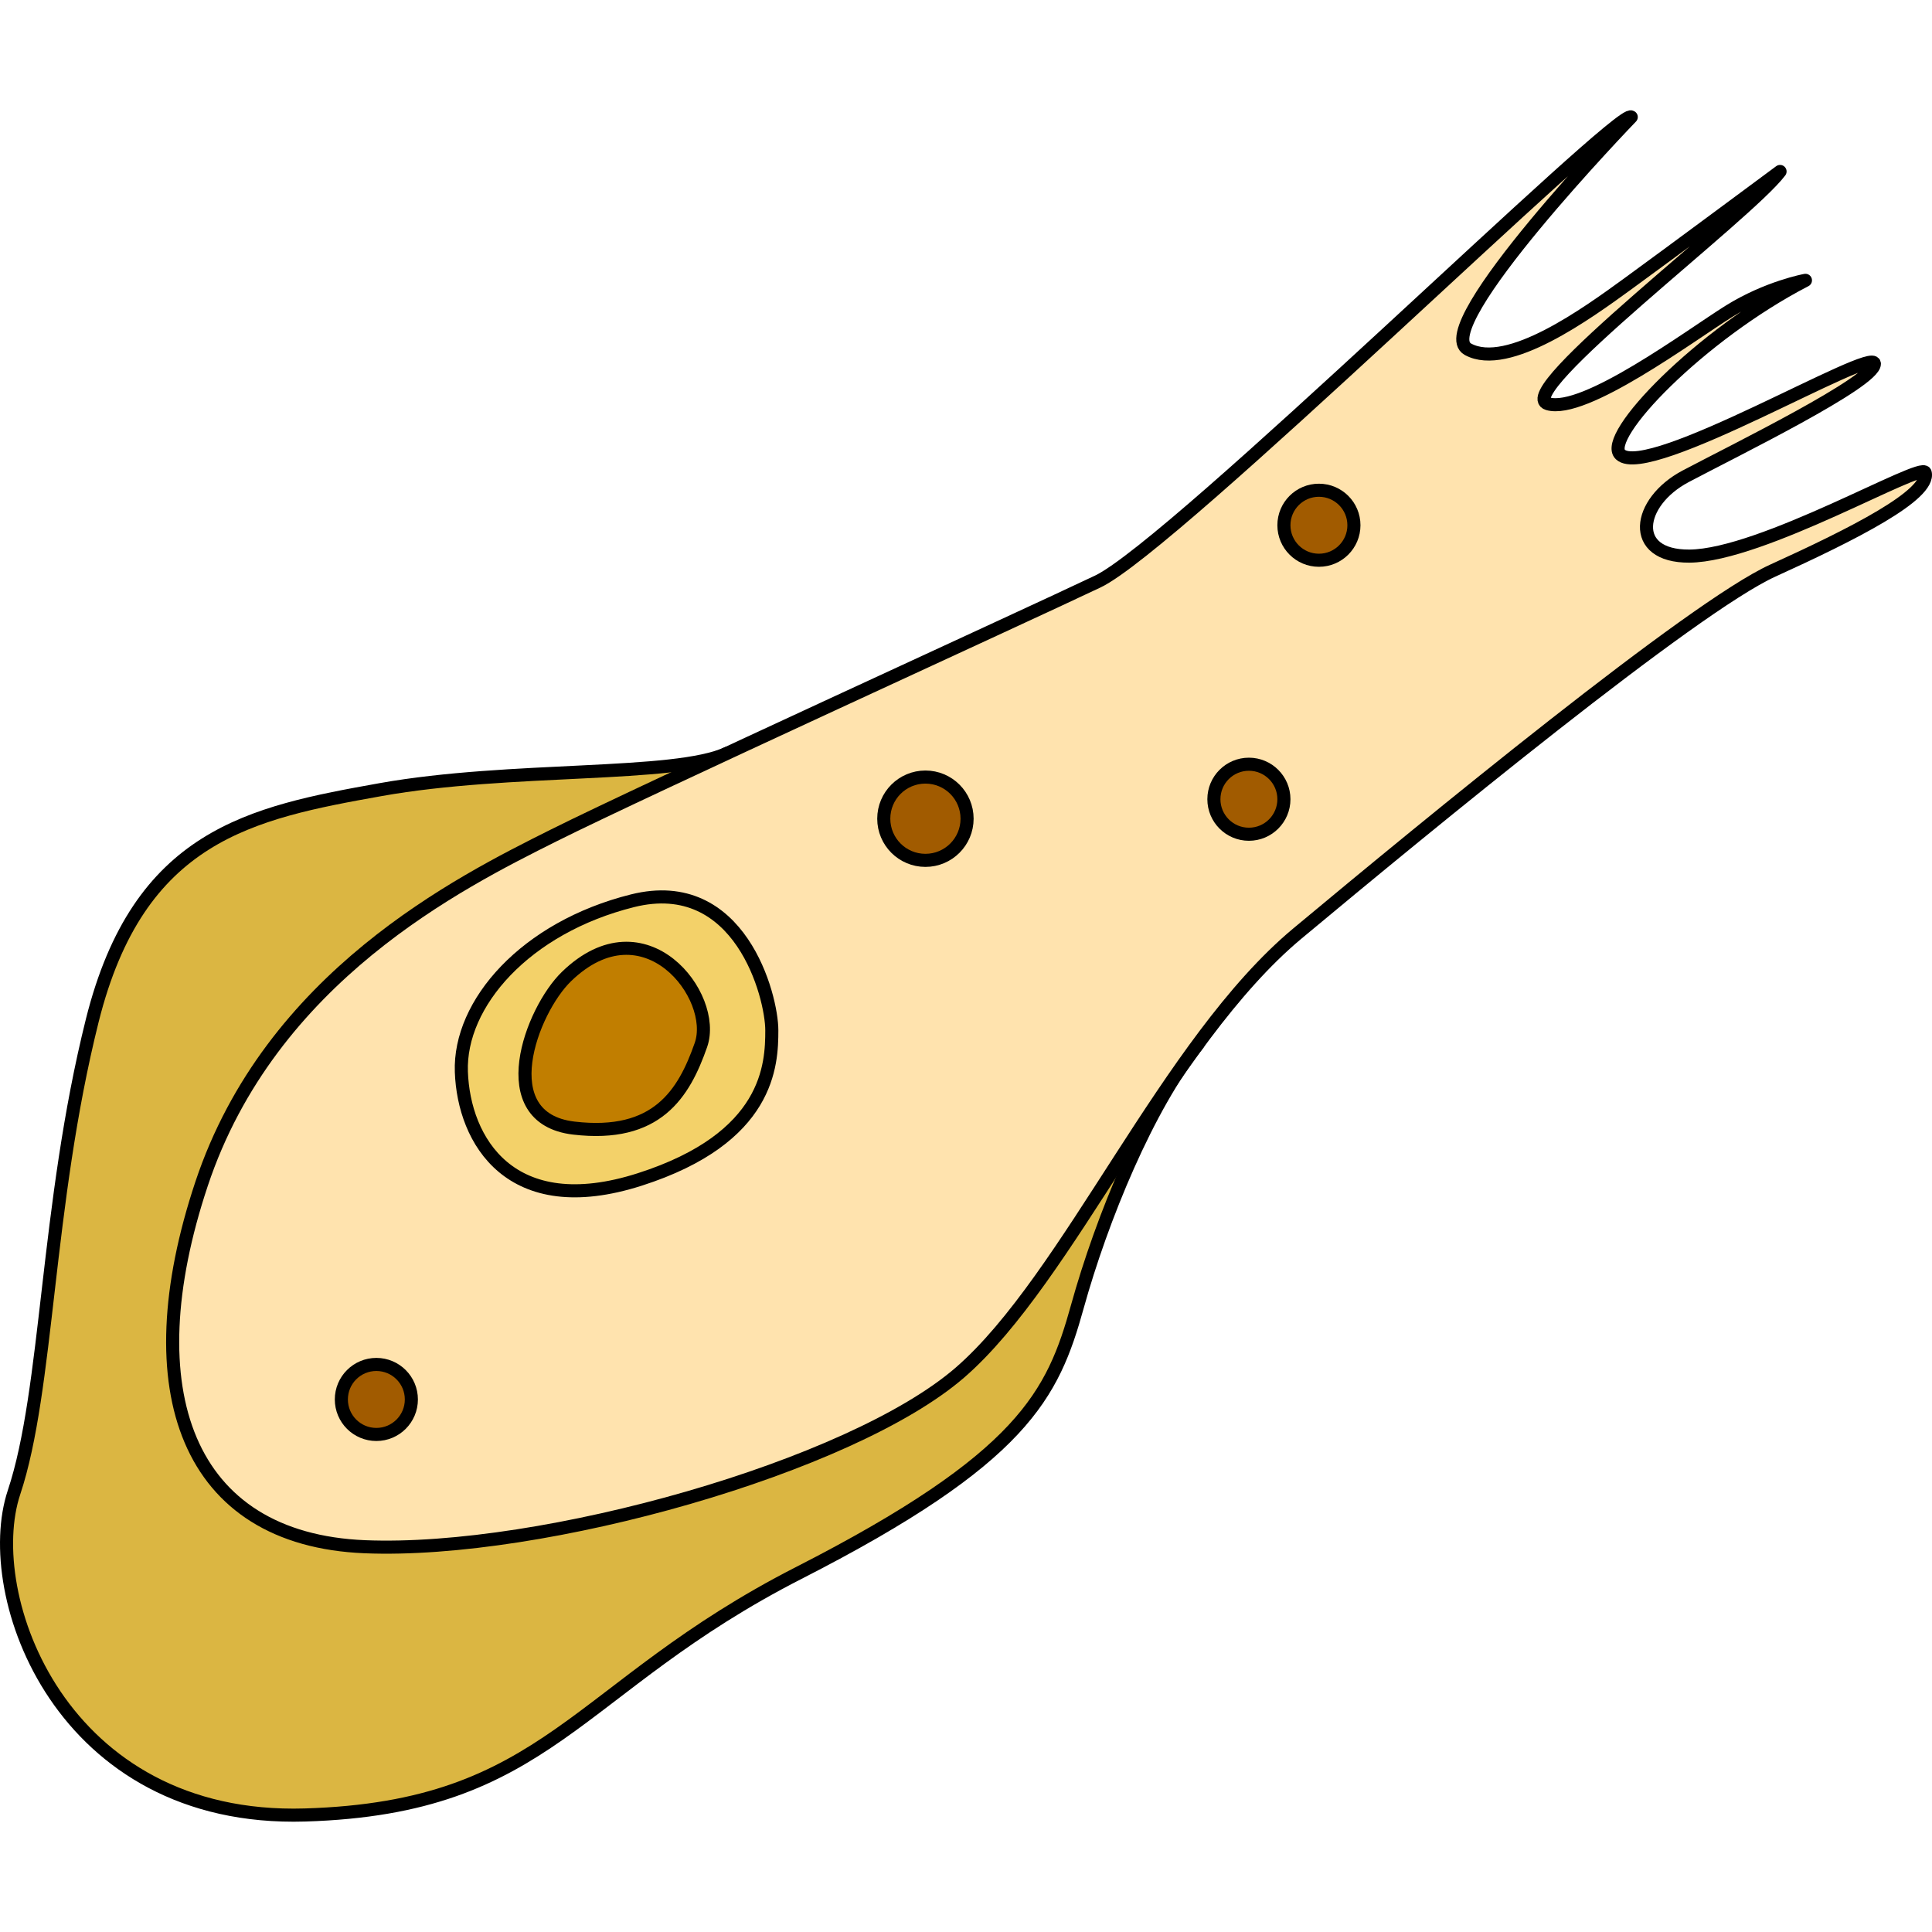
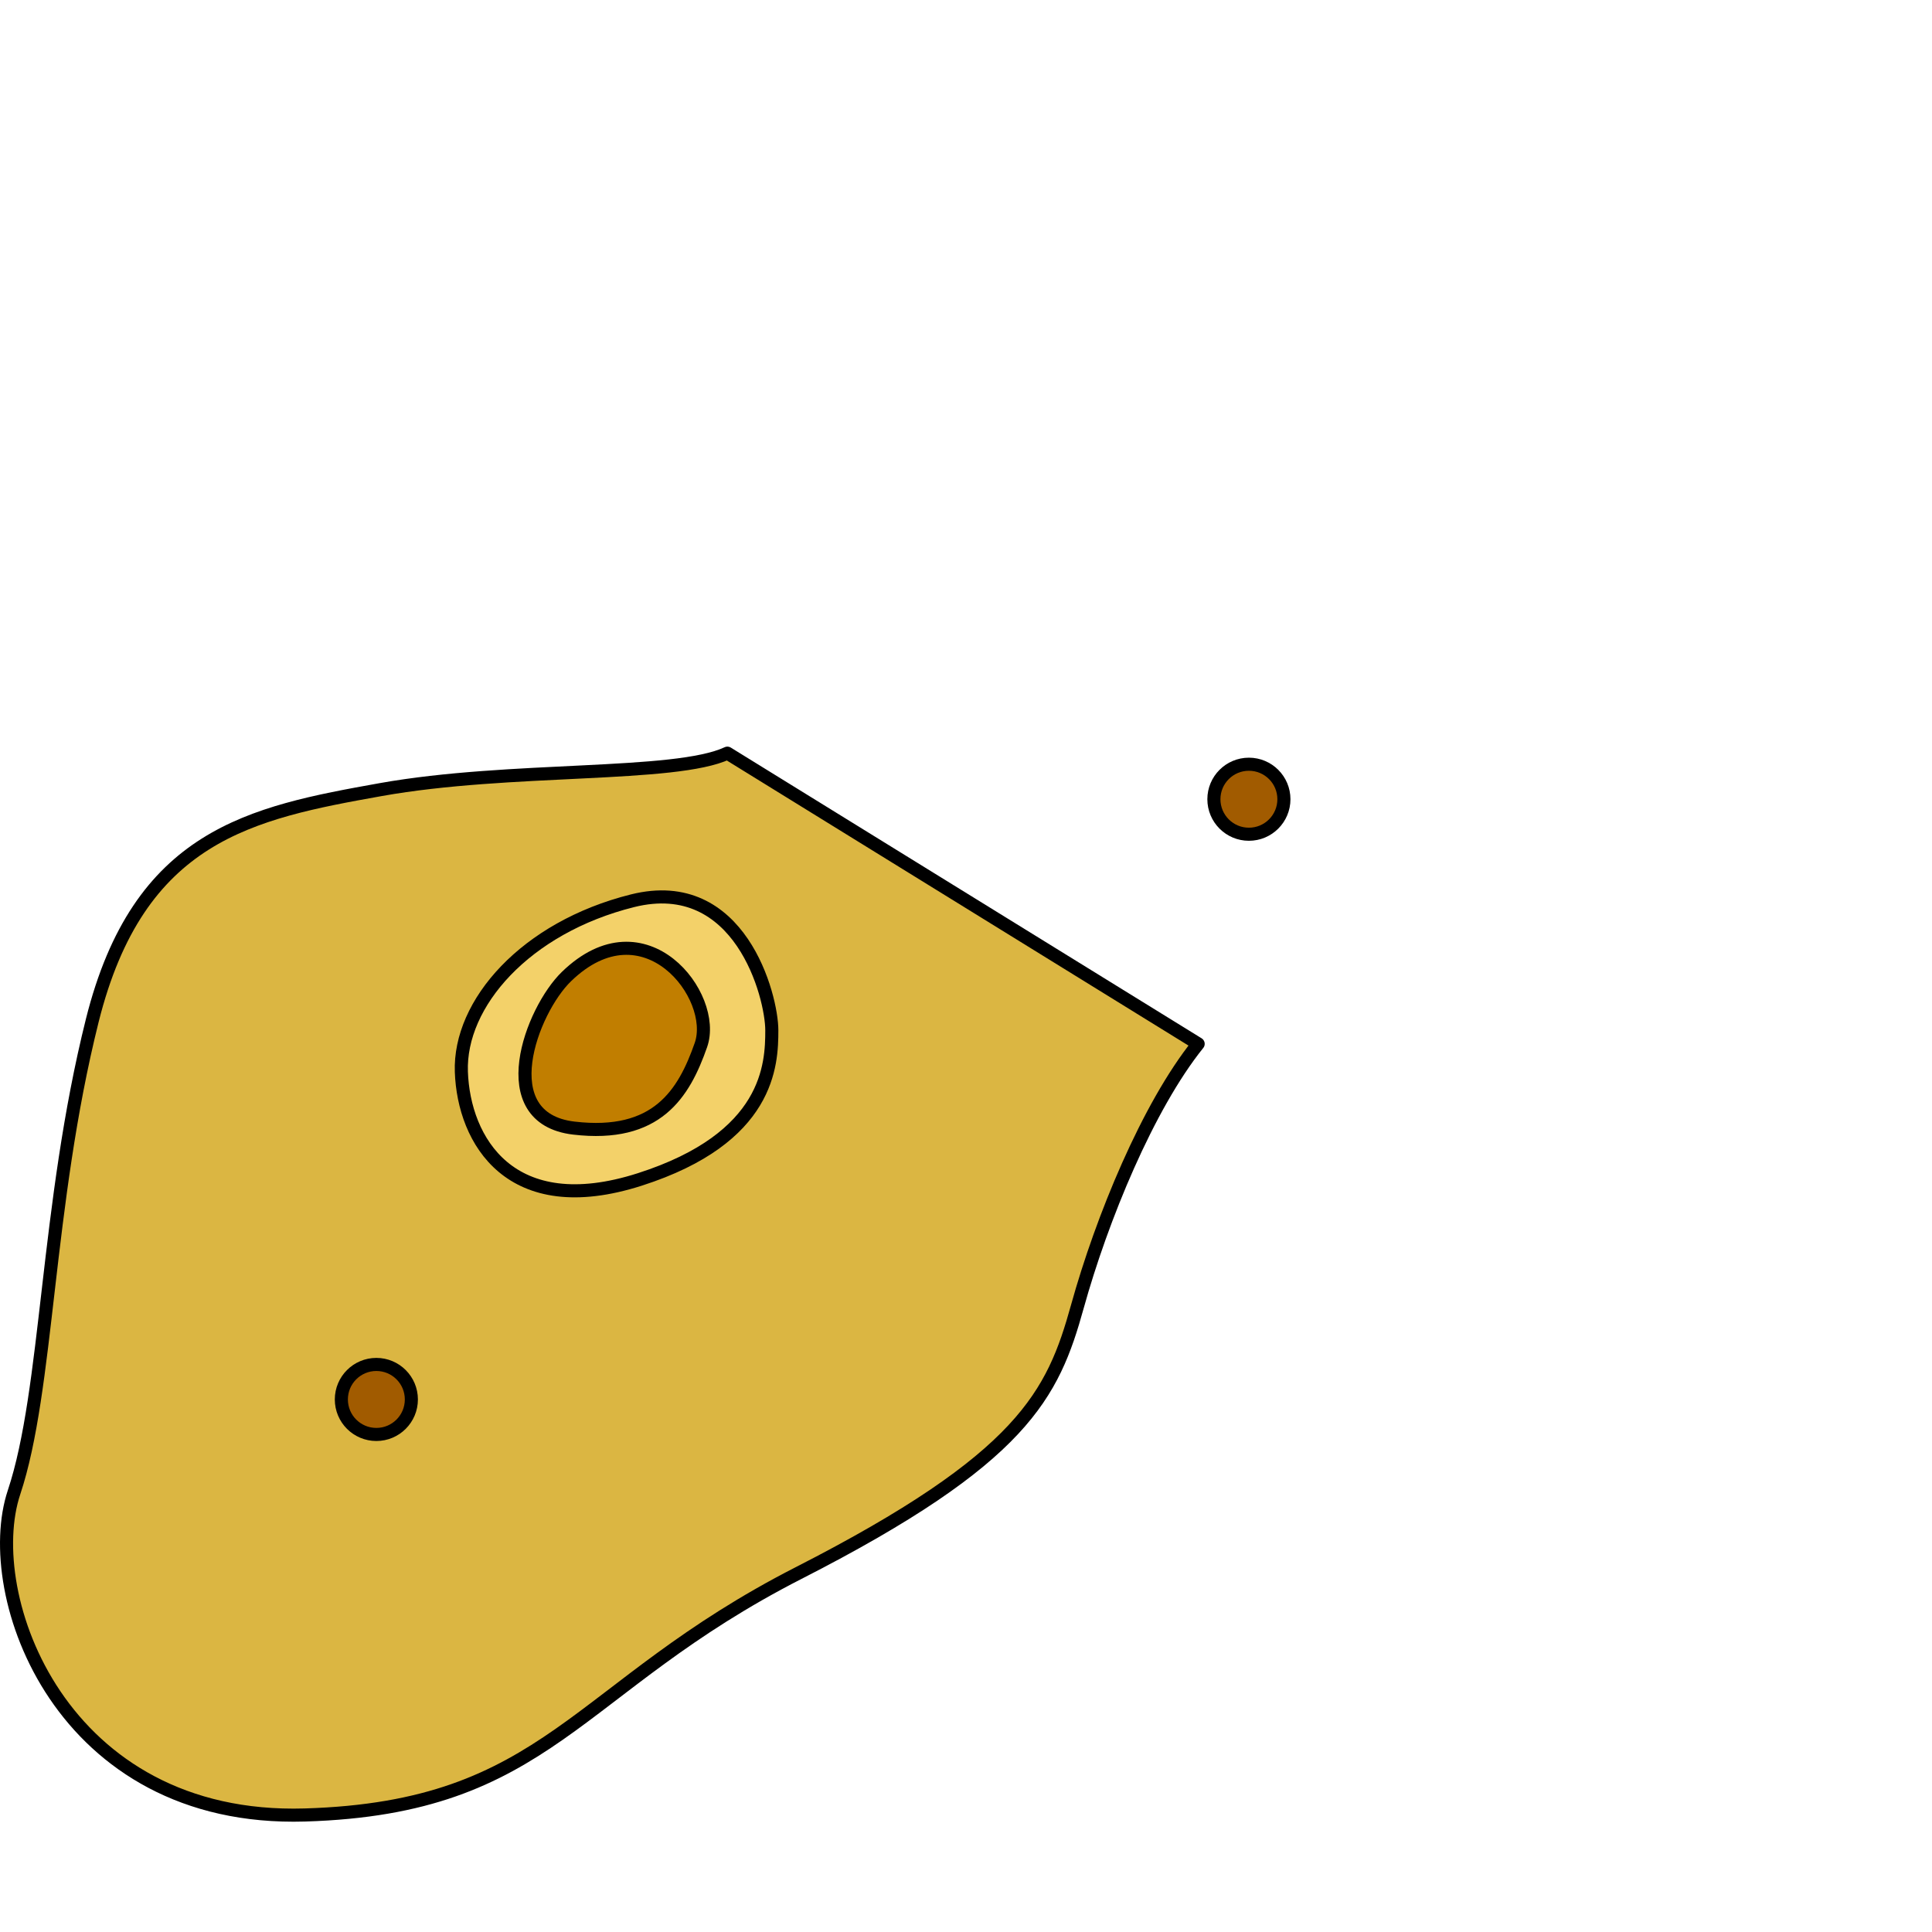
<svg xmlns="http://www.w3.org/2000/svg" version="1.1" id="Camada_1" width="800px" height="800px" viewBox="0 0 147.679 130.817" enable-background="new 0 0 147.679 130.817" xml:space="preserve">
  <g>
    <path fill="#DBB642" stroke="#000000" stroke-linecap="round" stroke-linejoin="round" stroke-miterlimit="10" d="M55.6,49.14   c-4.02,1.876-16.597,1.015-26.5,2.785c-9.903,1.771-18.498,3.452-22.048,17.653S3.689,97.792,1.073,105.64   s3.55,25.225,22.235,24.664s20.554-9.716,37.744-18.498s19.432-13.64,21.301-20.367c1.869-6.727,5.384-15.295,9.232-20.079   L55.6,49.14z" />
-     <path fill="#FFE3AE" stroke="#000000" stroke-linecap="round" stroke-linejoin="round" stroke-miterlimit="10" d="M124.69,0.515   c-0.832-0.832-34.949,32.73-40.773,35.503c-5.825,2.774-34.394,15.81-41.605,19.416C35.1,59.04,20.677,66.252,15.407,82.062   s-1.109,27.182,12.482,27.737s37.168-6.102,45.489-13.314s15.81-25.241,25.795-33.562s30.233-24.963,36.335-27.737   c6.102-2.774,12.077-5.788,11.65-7.489c-0.217-0.864-12.482,6.344-18.029,6.38c-4.623,0.029-4.012-4.127-0.277-6.102   c3.79-2.004,14.423-7.212,14.423-8.598c0-1.387-17.29,8.936-19.416,6.934c-1.428-1.345,6.102-9.153,14.146-13.314   c0,0-2.898,0.523-5.856,2.372c-2.947,1.842-11.063,7.89-13.837,7.058s15.255-14.423,17.752-17.752c0,0-8.598,6.38-11.65,8.598   s-9.153,6.657-12.204,4.993C109.158,16.603,124.69,0.515,124.69,0.515z" />
    <path fill="#F3D169" stroke="#000000" stroke-linecap="round" stroke-linejoin="round" stroke-miterlimit="10" d="M48.346,60.422   c-8.189,2.047-13.266,7.848-13.08,13.08s3.737,11.398,13.64,8.221s10.09-8.782,10.09-11.398   C58.996,67.709,56.567,58.367,48.346,60.422z" />
    <path fill="#C17E00" stroke="#000000" stroke-linecap="round" stroke-linejoin="round" stroke-miterlimit="10" d="M43.301,66.214   c-2.684,2.6-5.792,10.837,0.561,11.585c6.353,0.747,8.408-2.616,9.716-6.353C54.886,67.709,49.28,60.422,43.301,66.214z" />
-     <circle fill="#A15B00" stroke="#000000" stroke-linecap="round" stroke-linejoin="round" stroke-miterlimit="10" cx="70.738" cy="54.15" r="3.184" />
-     <circle fill="#A15B00" stroke="#000000" stroke-linecap="round" stroke-linejoin="round" stroke-miterlimit="10" cx="100.816" cy="31.718" r="2.676" />
    <circle fill="#A15B00" stroke="#000000" stroke-linecap="round" stroke-linejoin="round" stroke-miterlimit="10" cx="95.464" cy="52.661" r="2.676" />
    <circle fill="#A15B00" stroke="#000000" stroke-linecap="round" stroke-linejoin="round" stroke-miterlimit="10" cx="28.768" cy="98.541" r="2.676" />
  </g>
</svg>